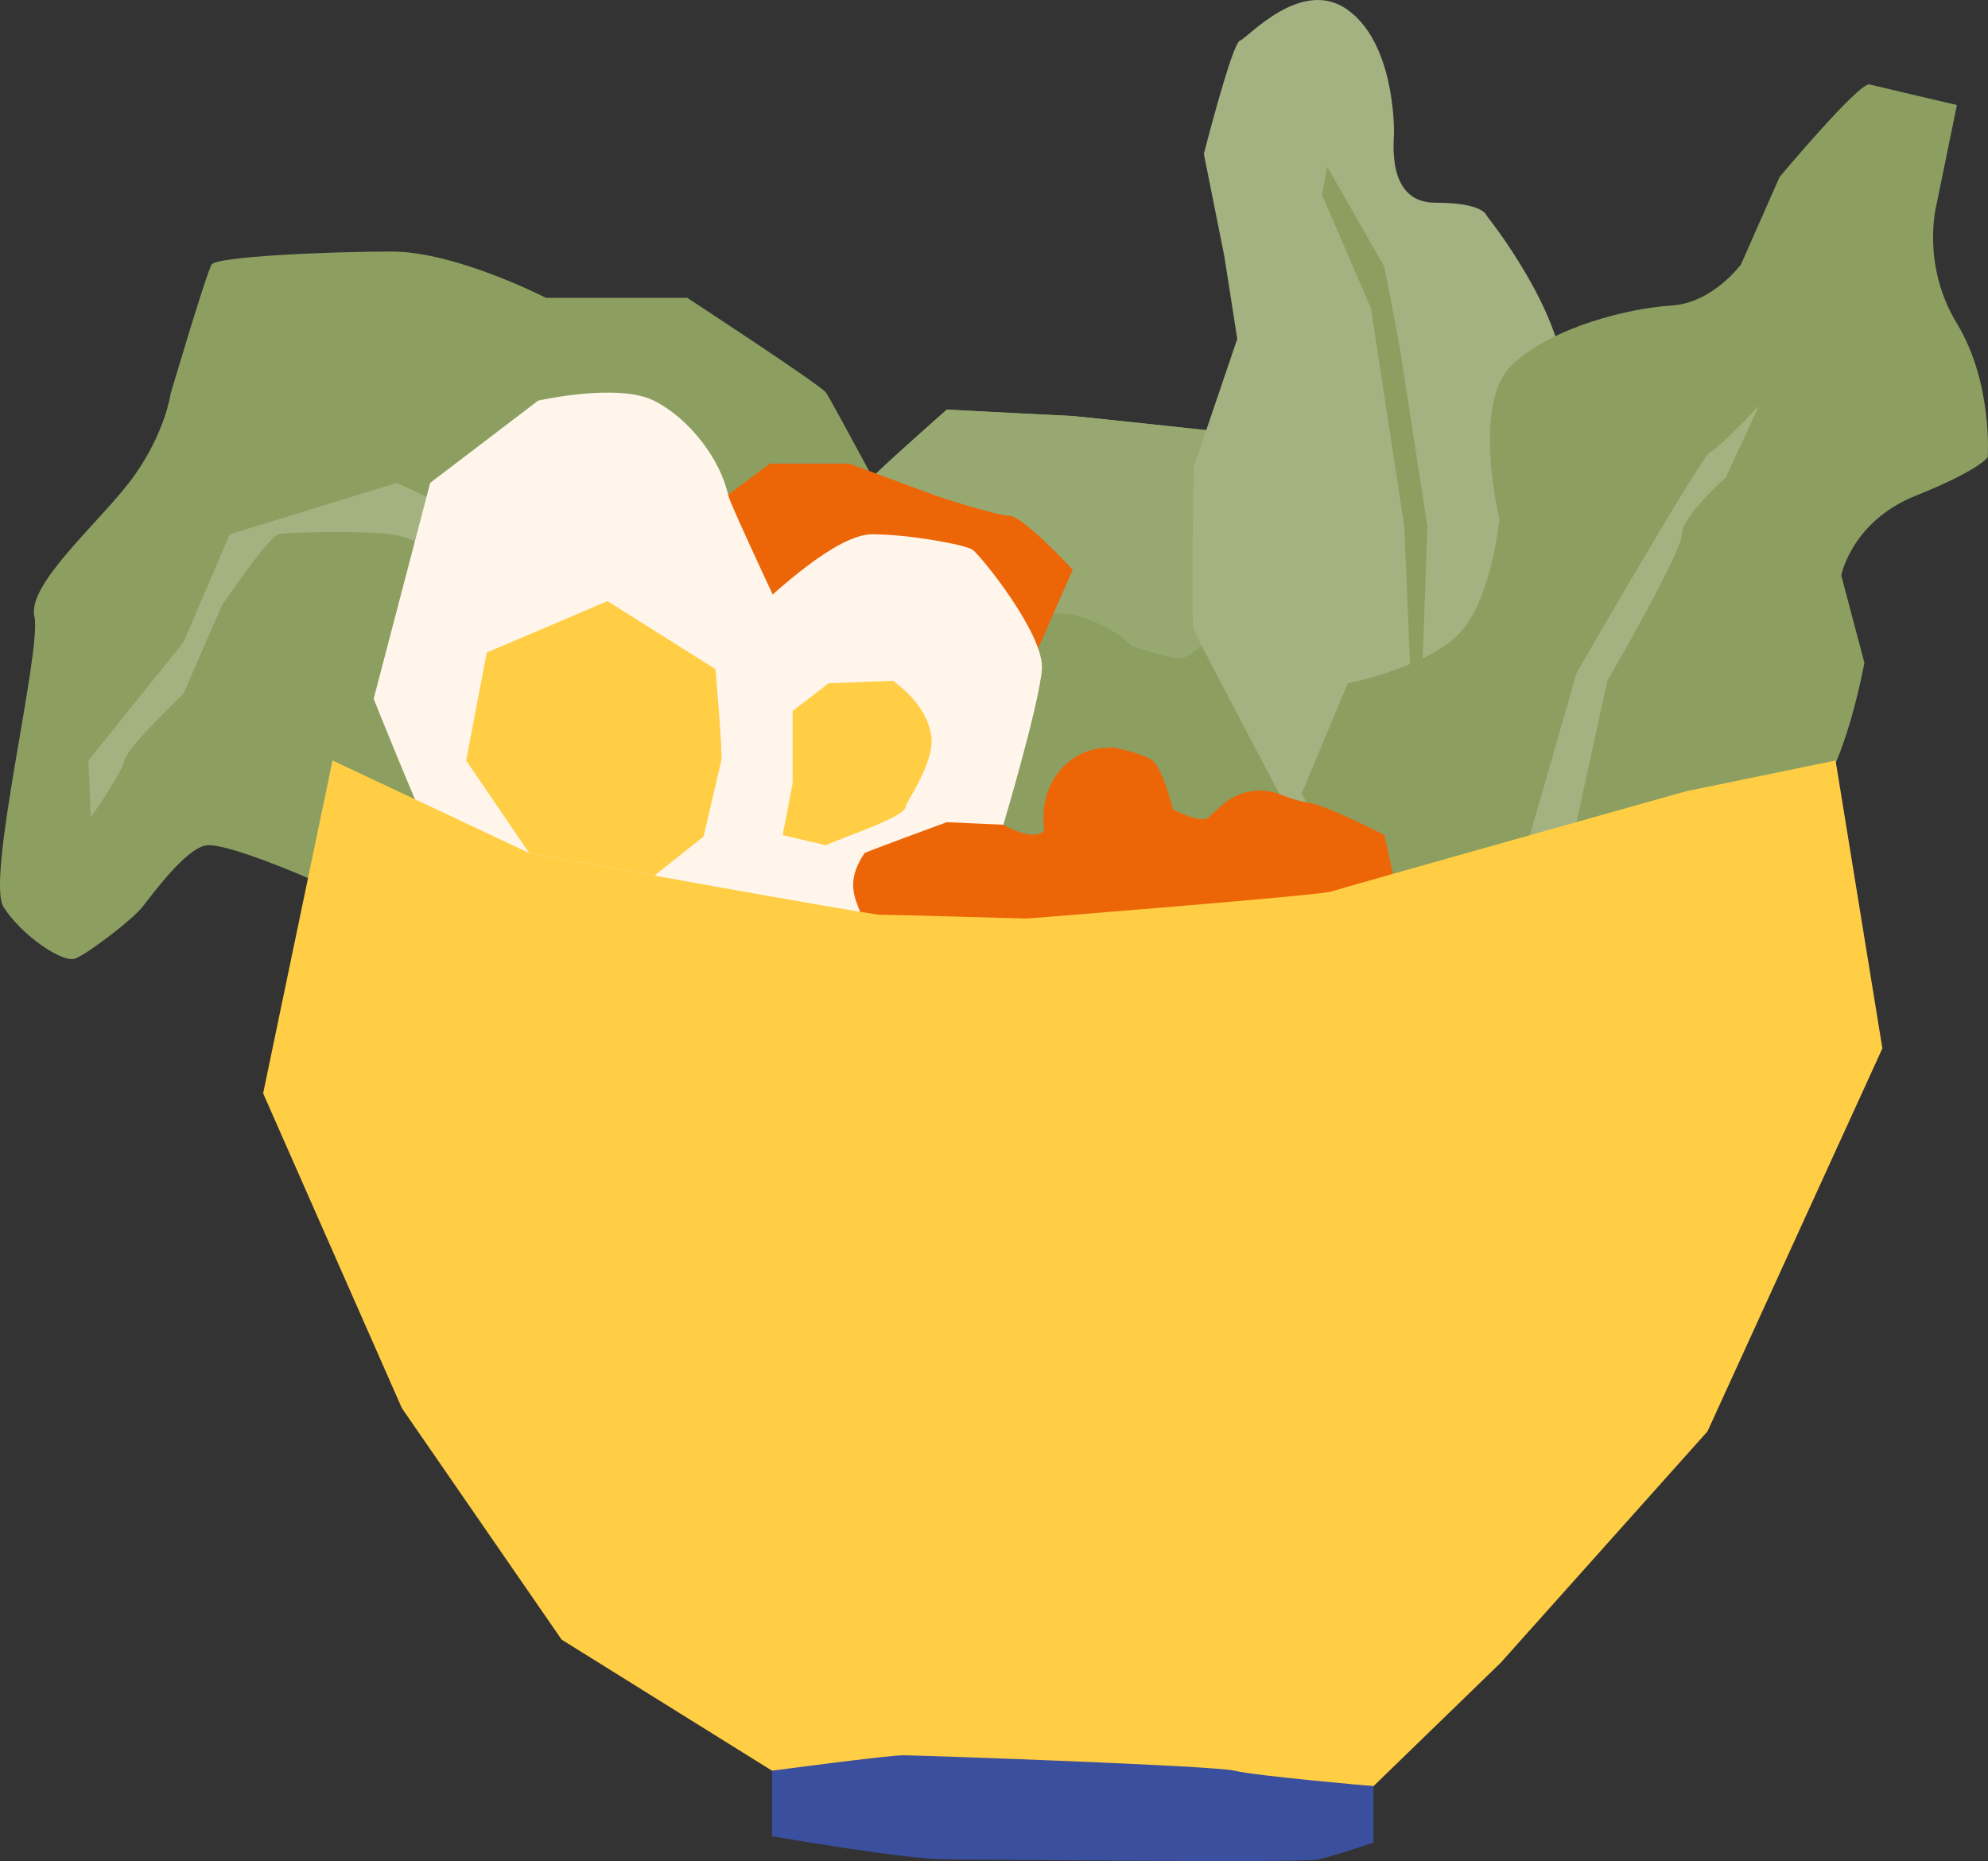
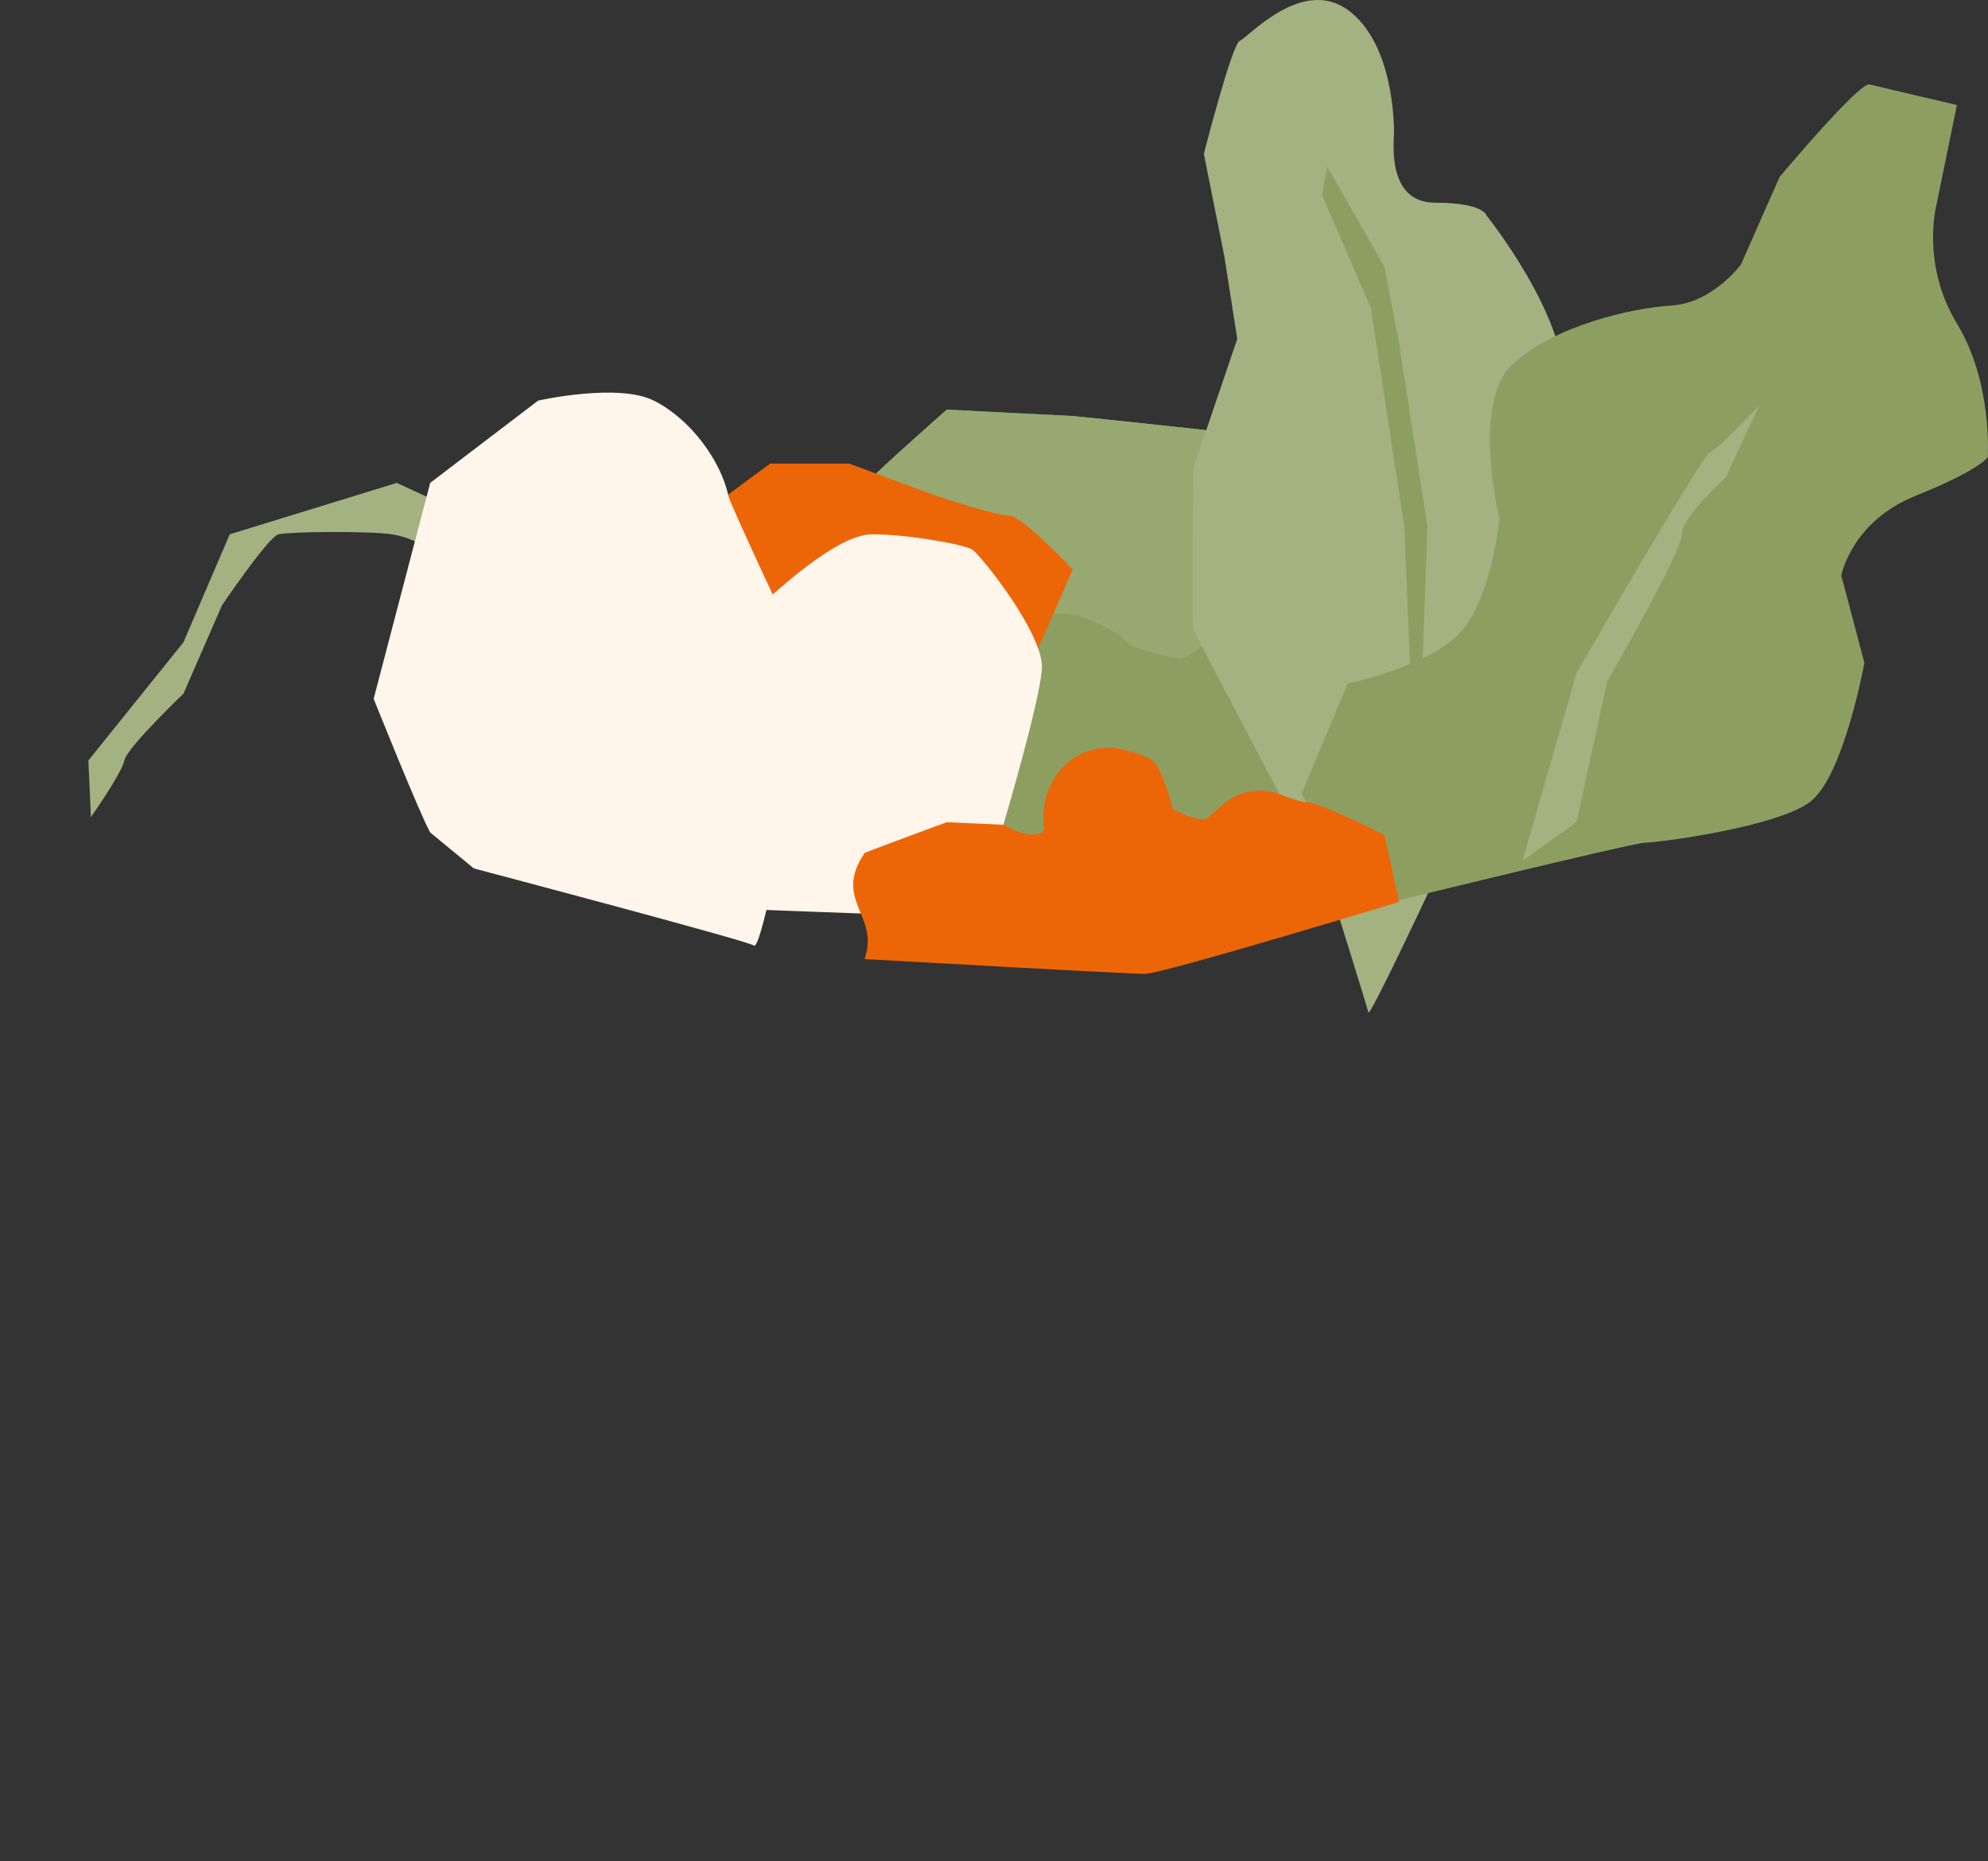
<svg xmlns="http://www.w3.org/2000/svg" id="Calque_1" viewBox="0 0 1138.39 1065.59">
  <rect x="0" y="0" width="1138.39" height="1065.59" fill="#333333" stroke="none" />
  <defs>
    <style>      .st0 {        fill: #fff5eb;      }      .st1 {        fill: #3a4f9d;      }      .st2 {        fill: #a3b280;      }      .st3 {        clip-path: url(#clippath-1);      }      .st4 {        clip-path: url(#clippath-3);      }      .st5 {        clip-path: url(#clippath-4);      }      .st6 {        clip-path: url(#clippath-2);      }      .st7 {        clip-path: url(#clippath-5);      }      .st8 {        fill: #ec6608;      }      .st9 {        fill: #97a971;      }      .st10 {        fill: #ffce44;      }      .st11 {        fill: #8c9f61;      }      .st12 {        clip-path: url(#clippath);      }    </style>
    <clipPath id="clippath">
      <path class="st11" d="M500.23,272.79c.81-1.89,41.95-38.27,41.95-38.27,0,0,70.65,3.68,72.12,3.68s76.44,8.08,76.44,8.08l39.83,68.46s28.7,210.46,24.28,204.58c-4.42-5.89-138.35-35.32-144.97-38.27-6.62-2.94-43.42,11.77-43.42,11.77l-24.28-22.08-41.95-197.95" />
    </clipPath>
    <clipPath id="clippath-1">
      <path class="st11" d="M517.2,306.95c-2.99-6.93-41.26-77.9-44.2-82.15-2.94-4.25-79.48-54.29-79.48-54.29h-80.95s-51.51-26.49-88.31-26.49-100.08,2.94-103.02,7.36c-2.94,4.42-23.55,74.11-23.55,74.11,0,0-2.94,21.56-20.6,46.58-17.66,25.02-61.81,61.81-57.4,80.95,4.42,19.13-27.96,150.12-17.66,166.31,10.3,16.19,33.85,32.38,41.21,29.44,7.36-2.94,32.38-22.08,38.27-29.44,5.89-7.36,25.02-33.85,36.79-35.32,11.77-1.47,58.08,18.72,58.08,18.72l30.22,21.48,279.64-21.07,30.95-196.18Z" />
    </clipPath>
    <clipPath id="clippath-2">
      <path class="st2" d="M762.21,510.49s-77.27-145.71-78.74-150.12c-1.47-4.42,0-92.72,0-92.72l25.02-73.59-7.36-47.1-11.77-58.87s16.19-63.29,20.6-64.76c4.42-1.47,35.32-36.79,61.81-17.66,26.49,19.13,26.49,66.23,26.49,70.65s-4.42,39.74,23.55,39.74,29.44,7.36,29.44,7.36c0,0,48.57,60.34,44.15,101.55-4.42,41.21,7.36,103.02,7.36,103.02,0,0-117.74,257.56-119.21,251.67-1.47-5.89-21.34-69.17-21.34-69.17" />
    </clipPath>
    <clipPath id="clippath-3">
      <path class="st11" d="M785.02,519.32l-39.74-64.76,26.49-63.29s44.15-8.83,63.29-27.96c19.13-19.13,23.55-66.23,23.55-66.23,0,0-16.19-66.23,7.36-88.31,23.55-22.08,67.7-32.38,91.25-33.85,23.55-1.47,39.74-23.55,39.74-23.55l22.08-50.04s45.62-54.46,51.51-52.98,50.04,11.77,50.04,11.77l-11.77,57.4s-8.83,33.85,11.77,67.7c20.6,33.85,17.66,76.53,17.66,76.53,0,0-4.42,7.33-41.21,22.06-36.79,14.73-42.68,45.64-42.68,45.64l13.25,50.04s-11.77,64.76-30.91,79.48c-19.13,14.72-88.16,23.55-94.86,23.55s-156.82,36.79-156.82,36.79Z" />
    </clipPath>
    <clipPath id="clippath-4">
      <path class="st0" d="M433.26,348.59c10.52-9.23,45.62-42.68,66.23-42.68s52.98,5.89,57.4,8.83c4.42,2.94,41.21,48.47,39.74,68.39-1.47,19.92-22.08,89.09-22.08,89.09,0,0-44.05,52.13-49.94,51.98-5.89-.15-131.09-4.88-131.09-4.88l39.74-170.73Z" />
    </clipPath>
    <clipPath id="clippath-5">
      <path class="st0" d="M246.35,476.63c-5.89-10.3-32.38-76.53-32.38-76.53l32.38-123.63,61.81-47.1s45.62-10.3,66.23,0c20.6,10.3,38.27,33.85,42.68,54.44,1.11,5.18,36.79,80.96,36.79,80.96v83.89s-17.66,95.67-22.08,92.72c-4.42-2.94-160.42-44.15-160.42-44.15l-25.02-20.6Z" />
    </clipPath>
  </defs>
  <g>
    <path class="st11" d="M500.23,272.79c.81-1.89,41.95-38.27,41.95-38.27,0,0,70.65,3.68,72.12,3.68s76.44,8.08,76.44,8.08l39.83,68.46s28.7,210.46,24.28,204.58c-4.42-5.89-138.35-35.32-144.97-38.27-6.62-2.94-43.42,11.77-43.42,11.77l-24.28-22.08-41.95-197.95" />
    <g class="st12">
      <path class="st9" d="M565.72,364.78s30.91-19.13,52.98-11.77c22.08,7.36,29.21,16.93,29.21,16.93,0,0,23.04,7.48,28.19,7.05,5.15-.43,22.08-15.15,22.08-15.15,0,0,19.87-136.47-4.42-137.04-24.28-.57-265.65-21.91-257.56-13.08,8.09,8.83,34.34,106.39,35.56,105.59" />
    </g>
  </g>
  <g>
-     <path class="st11" d="M517.2,306.95c-2.99-6.93-41.26-77.9-44.2-82.15-2.94-4.25-79.48-54.29-79.48-54.29h-80.95s-51.51-26.49-88.31-26.49-100.08,2.94-103.02,7.36c-2.94,4.42-23.55,74.11-23.55,74.11,0,0-2.94,21.56-20.6,46.58-17.66,25.02-61.81,61.81-57.4,80.95,4.42,19.13-27.96,150.12-17.66,166.31,10.3,16.19,33.85,32.38,41.21,29.44,7.36-2.94,32.38-22.08,38.27-29.44,5.89-7.36,25.02-33.85,36.79-35.32,11.77-1.47,58.08,18.72,58.08,18.72l30.22,21.48,279.64-21.07,30.95-196.18Z" />
    <g class="st3">
      <path class="st2" d="M325.83,322.1l-98.61-45.62-95.67,29.44-26.49,61.81-54.46,67.7,1.47,32.38s17.66-25.02,19.13-32.38c1.47-7.36,33.85-38.27,33.85-38.27l22.08-50.6s26.49-39.18,32.38-40.65c5.89-1.47,50.92-2.01,64.76,0,13.84,2.01,23.55,10.3,23.55,10.3" />
    </g>
  </g>
  <path class="st8" d="M407.88,289.88l33.11-24.44h45.26l49.67,18.38s34.22,11.42,41.95,11.42,36.43,30.91,36.43,30.91l-19.82,45.15s-78.04,31.03-83.2,18.5c-3.07-7.45-49.34-18.05-78-41.21-19.54-15.78-25.39-47.83-25.39-47.83v-10.88Z" />
  <g>
    <path class="st2" d="M762.21,510.49s-77.27-145.71-78.74-150.12c-1.47-4.42,0-92.72,0-92.72l25.02-73.59-7.36-47.1-11.77-58.87s16.19-63.29,20.6-64.76c4.42-1.47,35.32-36.79,61.81-17.66,26.49,19.13,26.49,66.23,26.49,70.65s-4.42,39.74,23.55,39.74,29.44,7.36,29.44,7.36c0,0,48.57,60.34,44.15,101.55-4.42,41.21,7.36,103.02,7.36,103.02,0,0-117.74,257.56-119.21,251.67-1.47-5.89-21.34-69.17-21.34-69.17" />
    <g class="st6">
      <path class="st11" d="M808.57,411.88c0-7.36-4.42-110.38-4.42-110.38l-19.13-125.1-27.96-64.76,2.94-16.19,32.79,57.4,8.42,44.15,16.19,104.5-2.74,75.47-6.09,34.91Z" />
    </g>
  </g>
  <g>
    <path class="st11" d="M785.02,519.32l-39.74-64.76,26.49-63.29s44.15-8.83,63.29-27.96c19.13-19.13,23.55-66.23,23.55-66.23,0,0-16.19-66.23,7.36-88.31,23.55-22.08,67.7-32.38,91.25-33.85,23.55-1.47,39.74-23.55,39.74-23.55l22.08-50.04s45.62-54.46,51.51-52.98,50.04,11.77,50.04,11.77l-11.77,57.4s-8.83,33.85,11.77,67.7c20.6,33.85,17.66,76.53,17.66,76.53,0,0-4.42,7.33-41.21,22.06-36.79,14.73-42.68,45.64-42.68,45.64l13.25,50.04s-11.77,64.76-30.91,79.48c-19.13,14.72-88.16,23.55-94.86,23.55s-156.82,36.79-156.82,36.79Z" />
    <g class="st4">
      <path class="st2" d="M871.85,492.82l30.91-107.44s72.12-125.1,76.53-126.57c4.42-1.47,27.96-26.49,27.96-26.49l-19.13,41.21s-25.02,22.08-25.02,32.38-42.68,83.89-42.68,83.89l-17.66,80.87-30.91,22.15Z" />
    </g>
  </g>
  <g>
    <path class="st0" d="M433.26,348.59c10.52-9.23,45.62-42.68,66.23-42.68s52.98,5.89,57.4,8.83c4.42,2.94,41.21,48.47,39.74,68.39-1.47,19.92-22.08,89.09-22.08,89.09,0,0-44.05,52.13-49.94,51.98-5.89-.15-131.09-4.88-131.09-4.88l39.74-170.73Z" />
    <g class="st5">
-       <path class="st10" d="M473,483.99c8.83-4.42,45.62-16.19,45.62-22.08,0-2.6,16.32-24.5,14.72-39.74-2.03-19.26-22.08-32.38-22.08-32.38l-36.79,1.47-30.91,23.78,4.61,63.09,24.83,5.85Z" />
-     </g>
+       </g>
  </g>
  <g>
    <path class="st0" d="M246.35,476.63c-5.89-10.3-32.38-76.53-32.38-76.53l32.38-123.63,61.81-47.1s45.62-10.3,66.23,0c20.6,10.3,38.27,33.85,42.68,54.44,1.11,5.18,36.79,80.96,36.79,80.96v83.89s-17.66,95.67-22.08,92.72c-4.42-2.94-160.42-44.15-160.42-44.15l-25.02-20.6Z" />
    <g class="st7">
-       <path class="st10" d="M303.01,488.41l-36.06-52.98,11.77-61.81,69.17-29.44,61.81,38.95s4.23,48.44,3.34,52.3c-.9,3.85-10.12,43.5-10.12,43.5l-28.22,22.44-71.7-12.95" />
-     </g>
+       </g>
  </g>
  <path class="st8" d="M495.1,549.1c8.81-25.37-18.42-33.46,0-60.69,2.92-1.47,47.08-17.66,47.08-17.66l32.38,1.47s14.8,8.83,22.12,4.42c1.05-.63,1.36-1.65,1.18-3-3.08-23.83,13.22-45.57,37.25-45.57h2.73s16.19,2.94,22.08,7.36c5.89,4.42,11.77,27.96,11.77,27.96,0,0,16.19,8.83,20.6,4.42,1.44-1.44,4.44-4.13,7.84-7.1,9.03-7.91,21.74-10.24,32.91-5.86,5.51,2.16,11.19,4.05,15.16,4.48,10.32,1.12,44.58,18.79,44.58,18.79l8.42,38.27s-135.4,41.21-145.71,41.21-160.4-8.48-160.4-8.48Z" />
-   <path class="st10" d="M190.42,435.43l-39.74,190.56,79.48,180.32,91.44,132.46,120.5,75.07h198.69l145.71,8.84,72.85-70.66,118.41-132.46,100.15-219.29-26.8-164.84-85.79,17.66s-196.48,55.19-203.1,57.4c-6.62,2.21-174.41,15.45-174.41,15.45,0,0-77.27-2.21-83.89-2.21s-200.9-35.32-200.9-35.32l-112.59-52.98Z" />
-   <path class="st1" d="M442.1,1013.84v37.52s76.16,13.25,99.34,13.25,204.76,2.21,213.87,0c9.1-2.21,31.18-9.57,31.18-9.57v-32.36s-67.7-5.88-79.48-8.84c-11.77-2.95-180.93-8.84-189.81-8.84s-75.11,8.84-75.11,8.84Z" />
</svg>